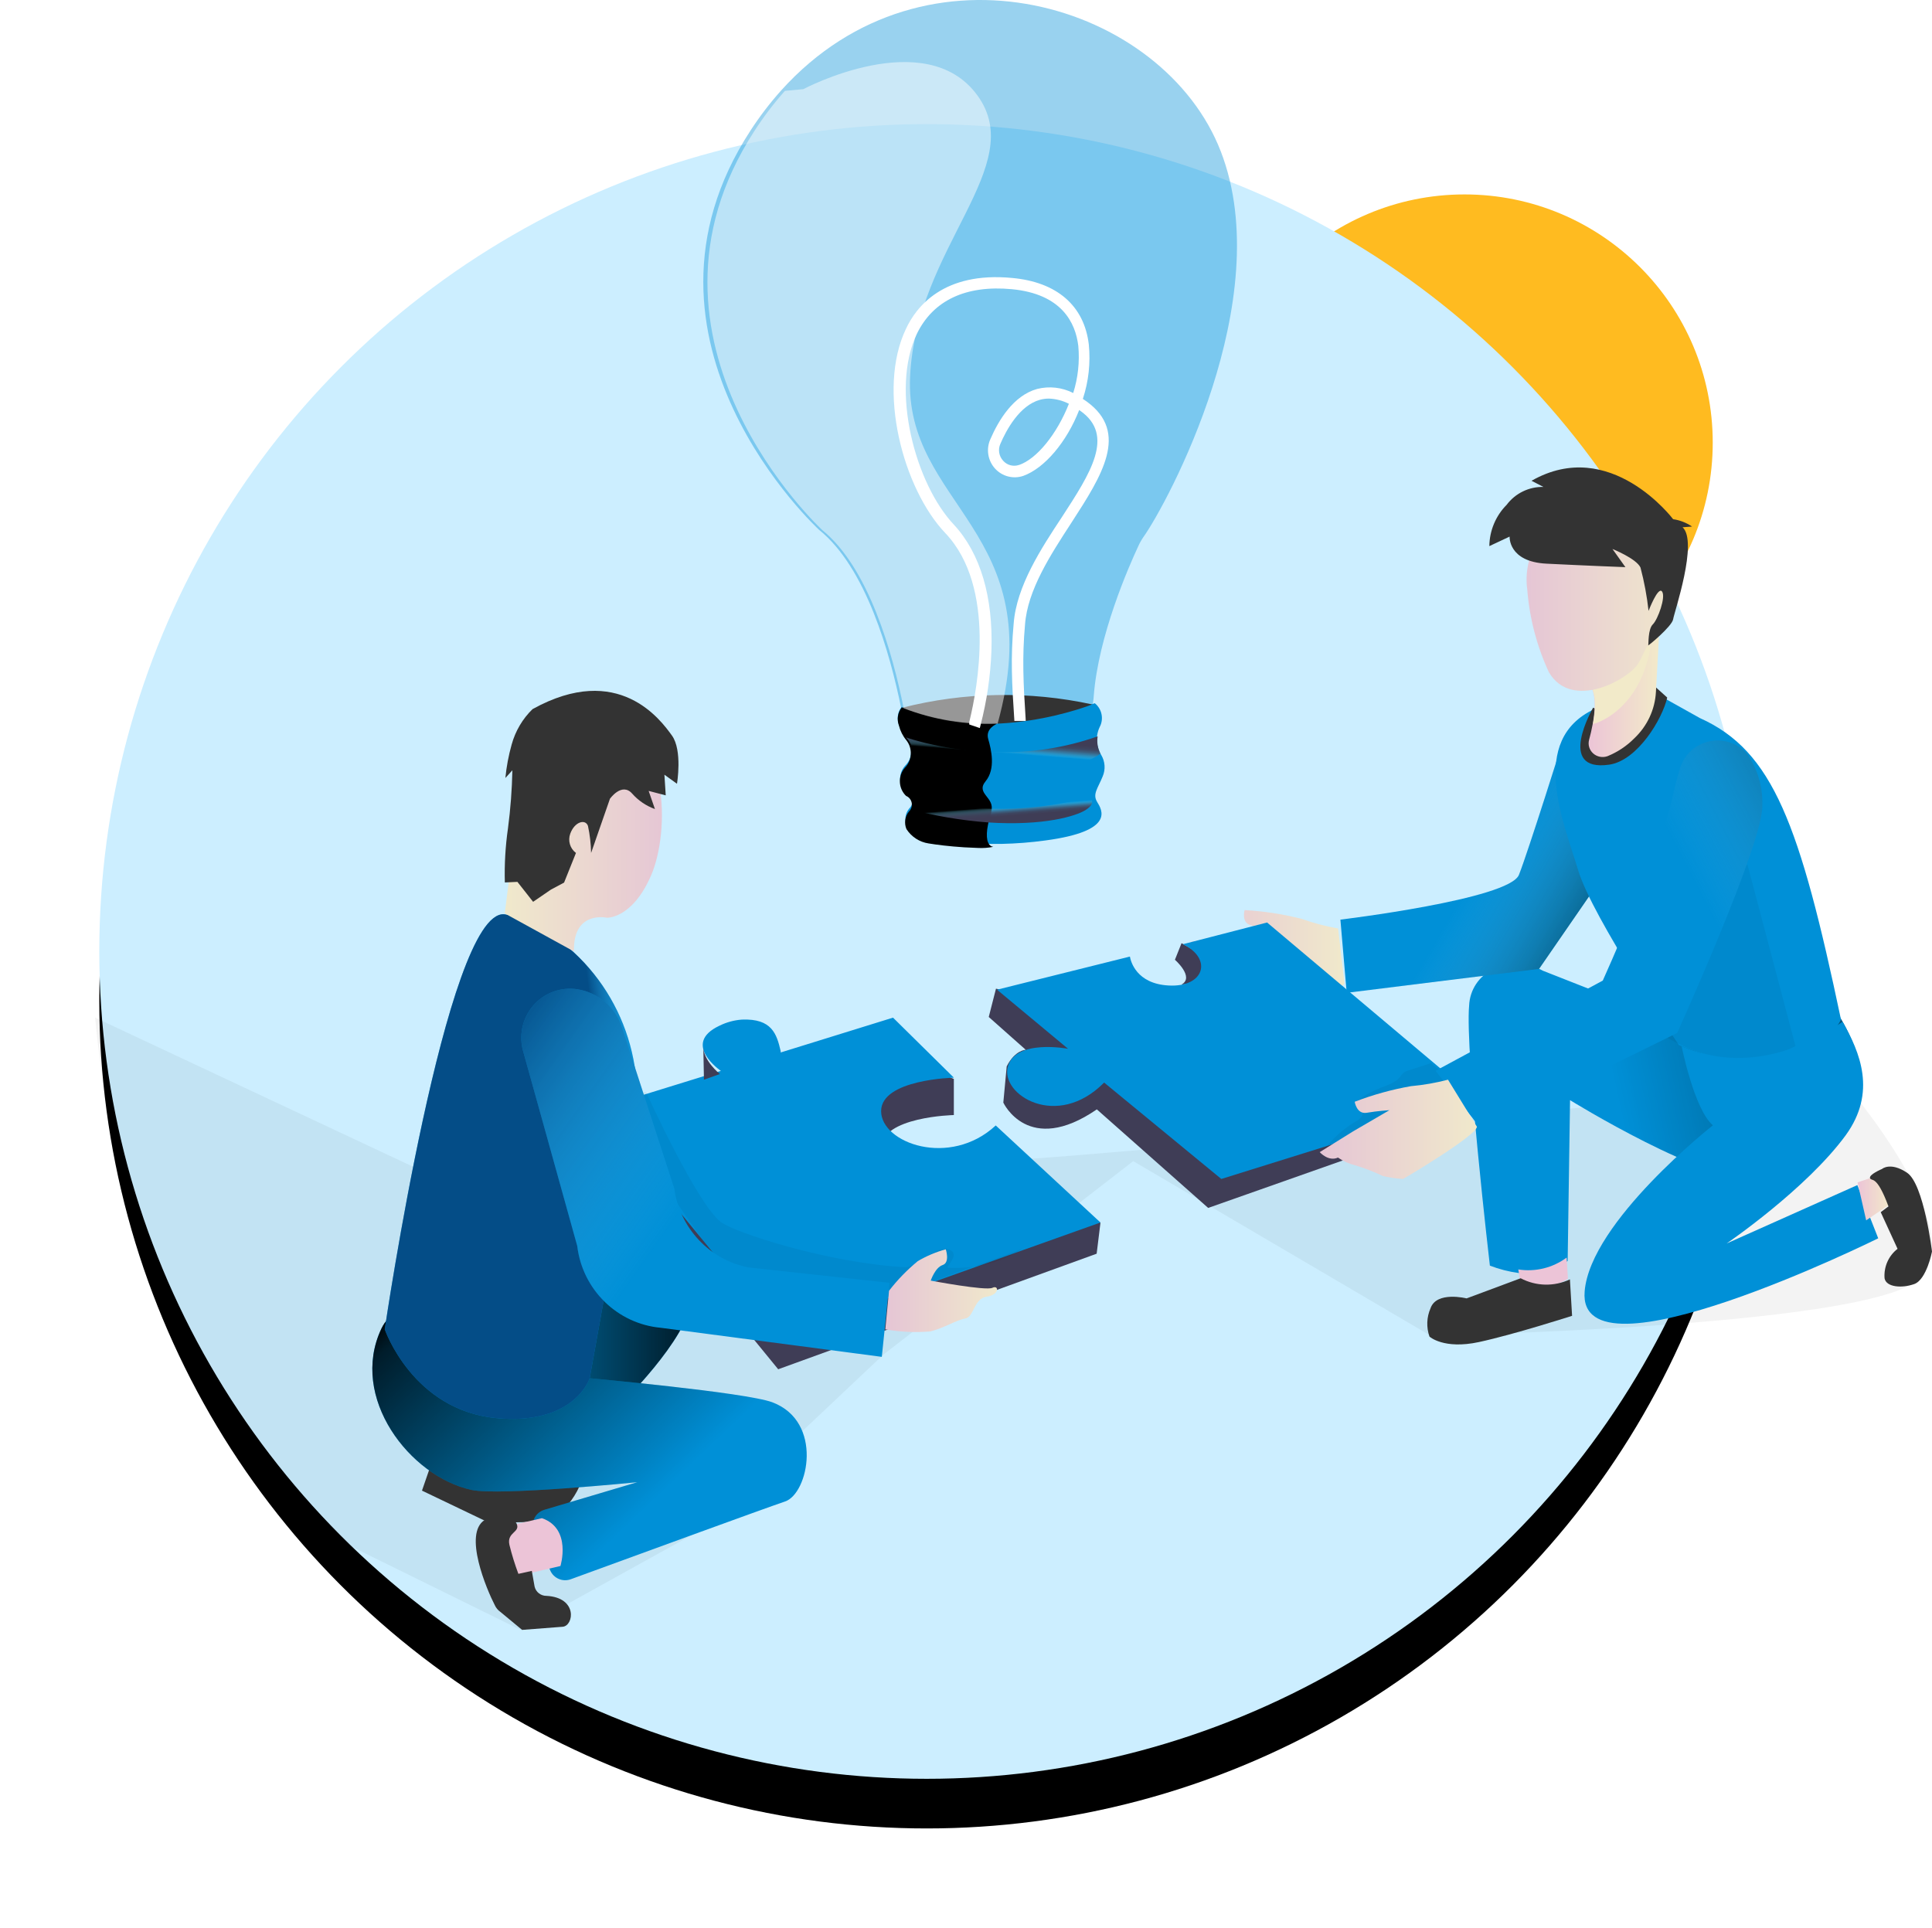
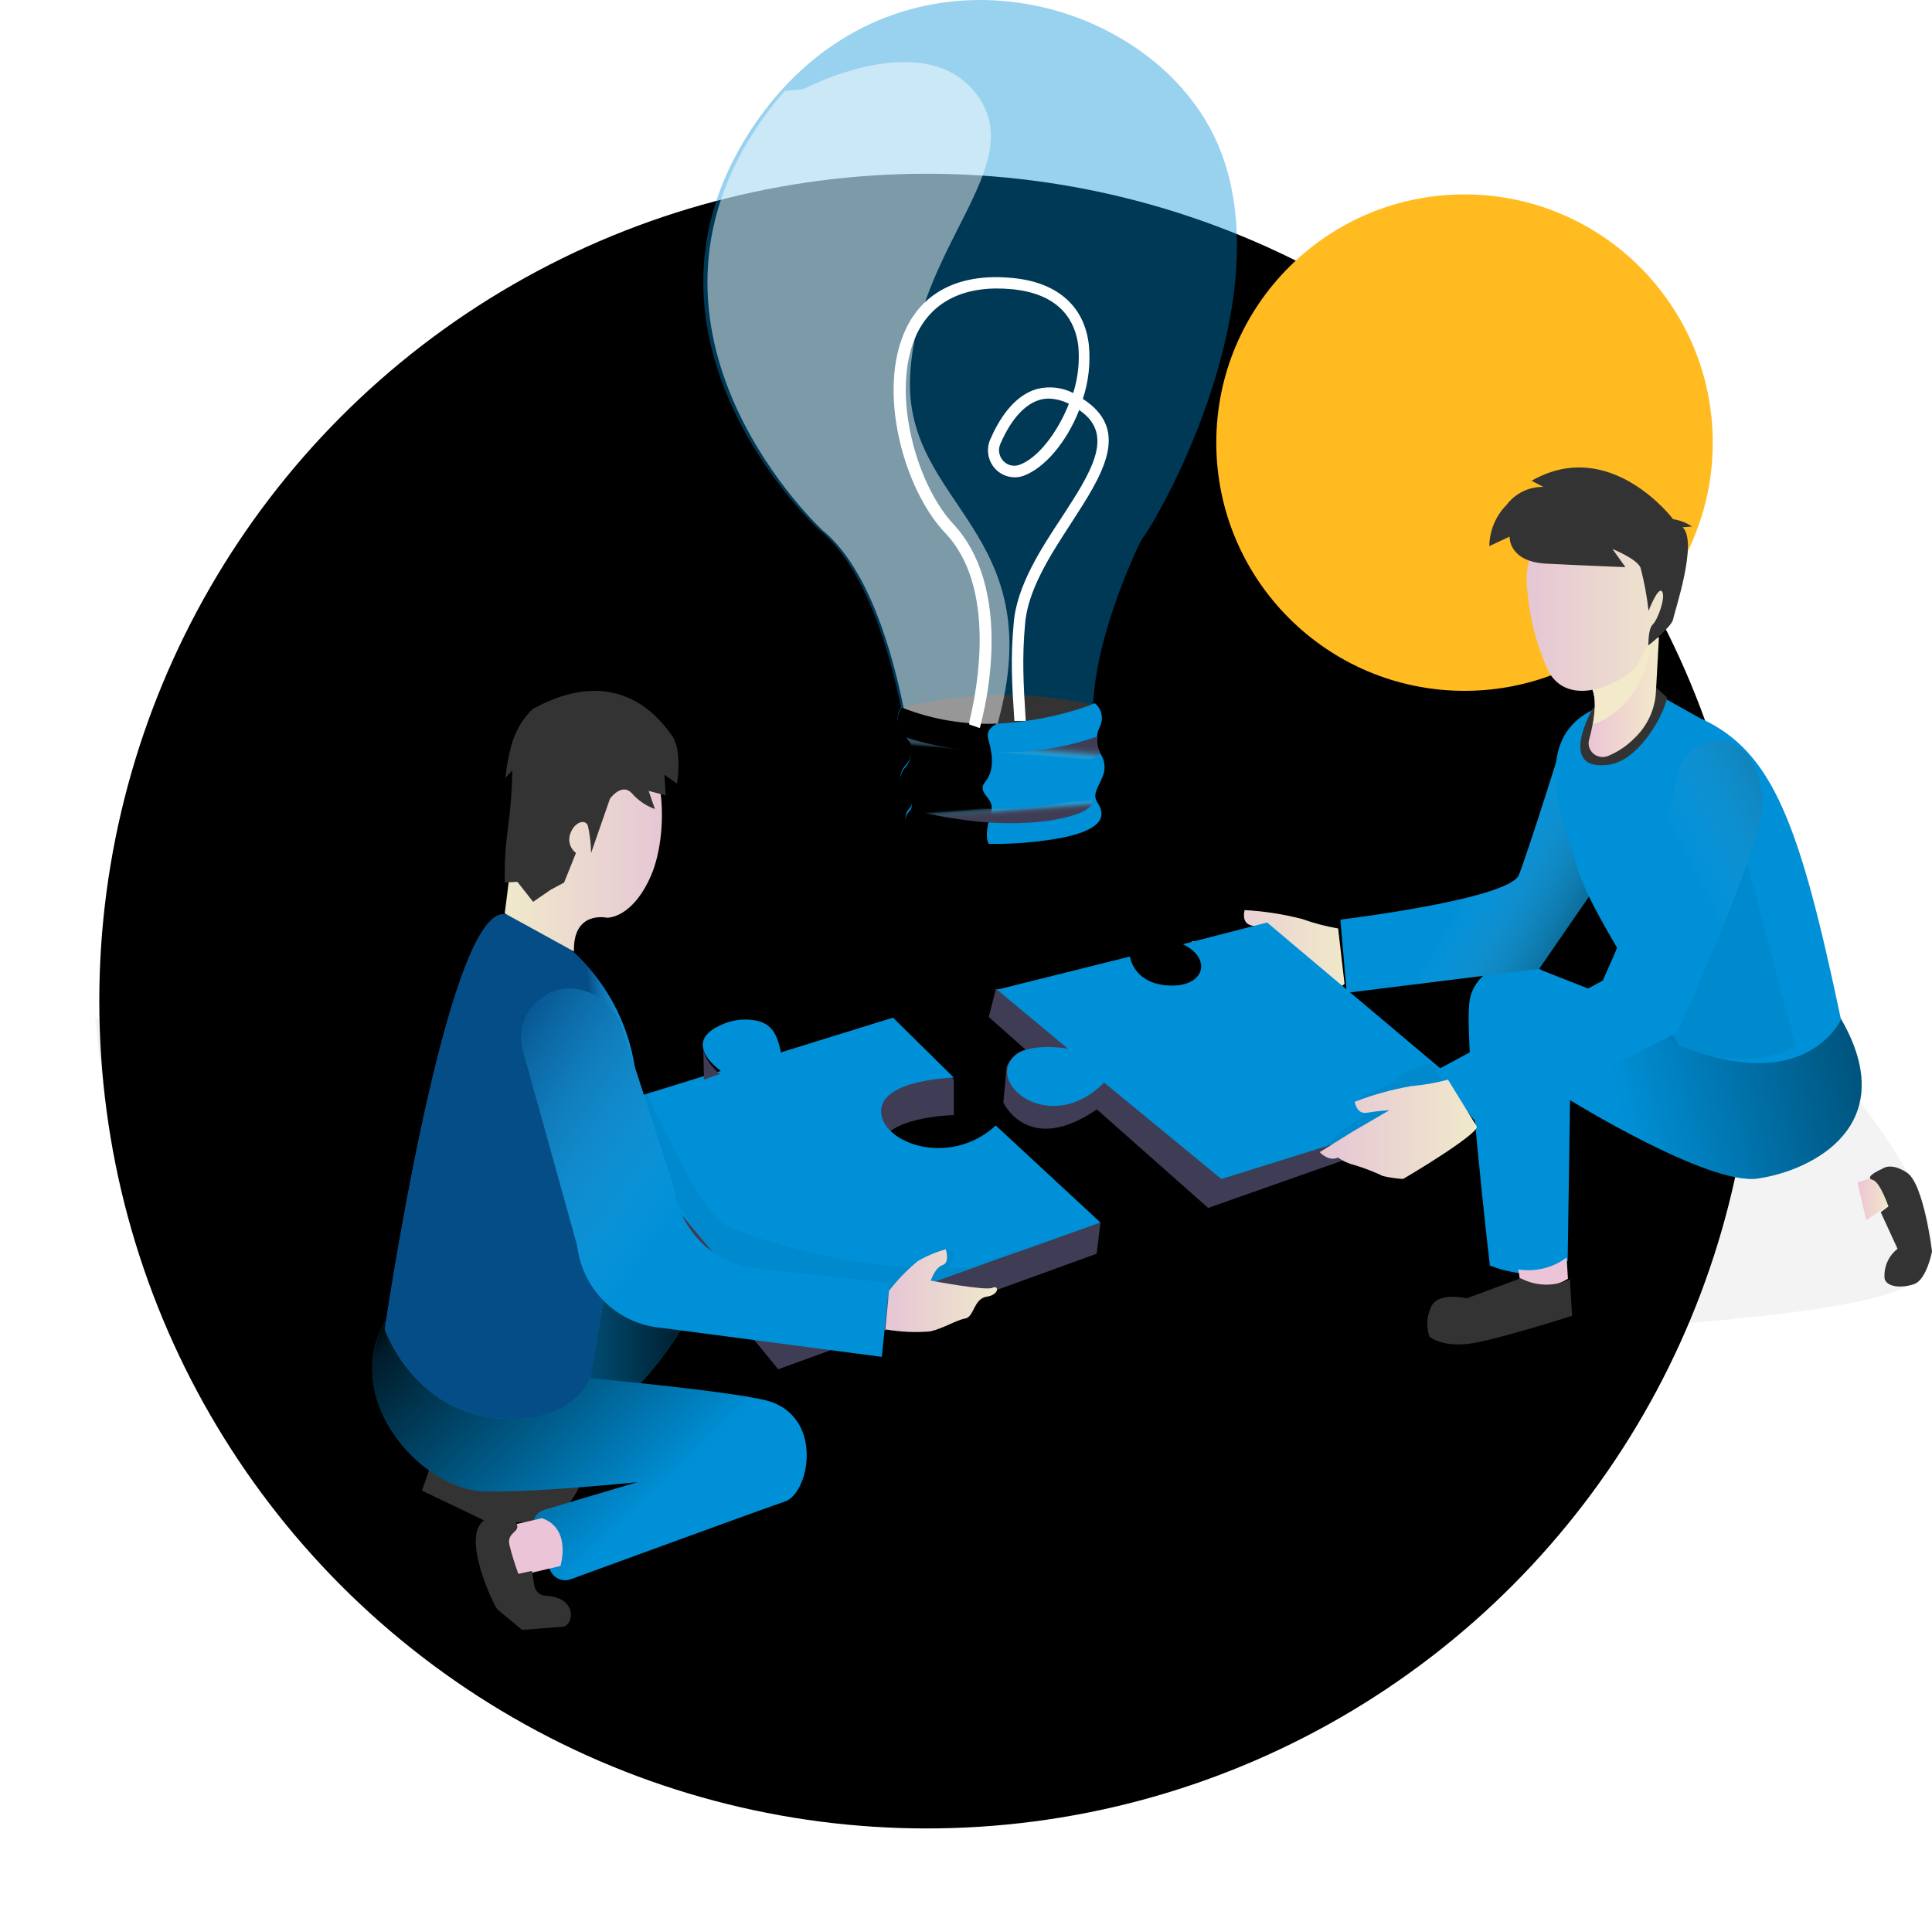
<svg xmlns="http://www.w3.org/2000/svg" xmlns:xlink="http://www.w3.org/1999/xlink" width="467px" height="466px" viewBox="0 0 467 466" version="1.1">
  <title>problem_solving</title>
  <defs>
    <circle id="path-1" cx="201" cy="230" r="200" />
    <filter x="-10.5%" y="-7.5%" width="121.0%" height="121.0%" filterUnits="objectBoundingBox" id="filter-2">
      <feOffset dx="0" dy="12" in="SourceAlpha" result="shadowOffsetOuter1" />
      <feGaussianBlur stdDeviation="12" in="shadowOffsetOuter1" result="shadowBlurOuter1" />
      <feColorMatrix values="0 0 0 0 0.039   0 0 0 0 0.137   0 0 0 0 0.216  0 0 0 0.08 0" type="matrix" in="shadowBlurOuter1" />
    </filter>
    <linearGradient x1="0%" y1="49.993%" x2="99.997%" y2="49.993%" id="linearGradient-3">
      <stop stop-color="#000000" stop-opacity="0" offset="0%" />
      <stop stop-color="#000000" stop-opacity="0.8" offset="91%" />
      <stop stop-color="#000000" offset="100%" />
    </linearGradient>
    <linearGradient x1="158.266%" y1="-56.563%" x2="92.889%" y2="-103.459%" id="linearGradient-4">
      <stop stop-color="#000000" stop-opacity="0" offset="0%" />
      <stop stop-color="#000000" stop-opacity="0.8" offset="91%" />
      <stop stop-color="#000000" offset="100%" />
    </linearGradient>
    <linearGradient x1="25.201%" y1="-2.763%" x2="141.266%" y2="-23.917%" id="linearGradient-5">
      <stop stop-color="#000000" stop-opacity="0" offset="0%" />
      <stop stop-color="#000000" stop-opacity="0.8" offset="91%" />
      <stop stop-color="#000000" offset="100%" />
    </linearGradient>
    <linearGradient x1="126.038%" y1="97.377%" x2="51.916%" y2="54.108%" id="linearGradient-6">
      <stop stop-color="#00272E" offset="36%" />
      <stop stop-color="#69B9EB" stop-opacity="0" offset="100%" />
    </linearGradient>
    <linearGradient x1="0.199%" y1="50.011%" x2="100.184%" y2="50.011%" id="linearGradient-7">
      <stop stop-color="#ECC4D7" offset="0%" />
      <stop stop-color="#EFD4D1" offset="42%" />
      <stop stop-color="#F2EAC9" offset="100%" />
    </linearGradient>
    <linearGradient x1="322.36%" y1="750.138%" x2="206.302%" y2="497.707%" id="linearGradient-8">
      <stop stop-color="#ECC4D7" offset="0%" />
      <stop stop-color="#EFD4D1" offset="42%" />
      <stop stop-color="#F2EAC9" offset="100%" />
    </linearGradient>
    <linearGradient x1="0.02%" y1="50.024%" x2="99.94%" y2="50.024%" id="linearGradient-9">
      <stop stop-color="#E5C5D5" offset="0%" />
      <stop stop-color="#EAD4D1" offset="42%" />
      <stop stop-color="#F0E9CB" offset="100%" />
    </linearGradient>
    <linearGradient x1="0.02%" y1="50.024%" x2="99.94%" y2="50.024%" id="linearGradient-10">
      <stop stop-color="#E5C5D5" offset="0%" />
      <stop stop-color="#EAD4D1" offset="42%" />
      <stop stop-color="#F0E9CB" offset="100%" />
    </linearGradient>
    <linearGradient x1="91.268%" y1="-76.167%" x2="184.311%" y2="-122.22%" id="linearGradient-11">
      <stop stop-color="#000000" stop-opacity="0" offset="0%" />
      <stop stop-color="#000000" stop-opacity="0.8" offset="91%" />
      <stop stop-color="#000000" offset="100%" />
    </linearGradient>
    <linearGradient x1="0%" y1="50.034%" x2="100%" y2="50.034%" id="linearGradient-12">
      <stop stop-color="#ECC4D7" offset="0%" />
      <stop stop-color="#EFD4D1" offset="42%" />
      <stop stop-color="#F2EAC9" offset="100%" />
    </linearGradient>
    <linearGradient x1="540.529%" y1="-2149.523%" x2="640.654%" y2="-2149.523%" id="linearGradient-13">
      <stop stop-color="#ECC4D7" offset="0%" />
      <stop stop-color="#EFD4D1" offset="42%" />
      <stop stop-color="#F2EAC9" offset="100%" />
    </linearGradient>
    <linearGradient x1="172.505%" y1="18.727%" x2="96.405%" y2="65.517%" id="linearGradient-14">
      <stop stop-color="#00272E" offset="36%" />
      <stop stop-color="#69B9EB" stop-opacity="0" offset="100%" />
    </linearGradient>
    <linearGradient x1="0.02%" y1="50.024%" x2="99.94%" y2="50.024%" id="linearGradient-15">
      <stop stop-color="#E5C5D5" offset="0%" />
      <stop stop-color="#EAD4D1" offset="42%" />
      <stop stop-color="#F0E9CB" offset="100%" />
    </linearGradient>
    <linearGradient x1="0.02%" y1="50.024%" x2="99.94%" y2="50.024%" id="linearGradient-16">
      <stop stop-color="#E5C5D5" offset="0%" />
      <stop stop-color="#EAD4D1" offset="42%" />
      <stop stop-color="#F0E9CB" offset="100%" />
    </linearGradient>
    <linearGradient x1="65.421%" y1="-33.75%" x2="81.929%" y2="-37.736%" id="linearGradient-17">
      <stop stop-color="#062355" offset="0%" />
      <stop stop-color="#69B9EB" stop-opacity="0" offset="100%" />
    </linearGradient>
    <linearGradient x1="0.02%" y1="50.024%" x2="99.94%" y2="50.024%" id="linearGradient-18">
      <stop stop-color="#F0E9CB" offset="0%" />
      <stop stop-color="#EAD4D1" offset="58%" />
      <stop stop-color="#E5C5D5" offset="100%" />
    </linearGradient>
    <linearGradient x1="77.424%" y1="-107.77%" x2="134.255%" y2="-67.675%" id="linearGradient-19">
      <stop stop-color="#062355" offset="0%" />
      <stop stop-color="#69B9EB" stop-opacity="0" offset="100%" />
    </linearGradient>
    <linearGradient x1="436.873%" y1="-2020.308%" x2="536.798%" y2="-2020.308%" id="linearGradient-20">
      <stop stop-color="#ECC4D7" offset="0%" />
      <stop stop-color="#EFD4D1" offset="42%" />
      <stop stop-color="#F2EAC9" offset="100%" />
    </linearGradient>
    <linearGradient x1="218.439%" y1="294.138%" x2="122.892%" y2="299.176%" id="linearGradient-21">
      <stop stop-color="#000000" stop-opacity="0" offset="0%" />
      <stop stop-color="#000000" stop-opacity="0.8" offset="91%" />
      <stop stop-color="#000000" offset="100%" />
    </linearGradient>
    <linearGradient x1="46.117%" y1="40.596%" x2="57.689%" y2="65.982%" id="linearGradient-22">
      <stop stop-color="#68E1FD" stop-opacity="0" offset="0%" />
      <stop stop-color="#66DAF6" stop-opacity="0.04" offset="2%" />
      <stop stop-color="#58A1BC" stop-opacity="0.39" offset="18%" />
      <stop stop-color="#4D758F" stop-opacity="0.66" offset="35%" />
      <stop stop-color="#45566F" stop-opacity="0.85" offset="53%" />
      <stop stop-color="#40435C" stop-opacity="0.96" offset="73%" />
      <stop stop-color="#3F3D56" offset="99%" />
    </linearGradient>
    <linearGradient x1="188.195%" y1="91.968%" x2="199.266%" y2="62.222%" id="linearGradient-23">
      <stop stop-color="#68E1FD" stop-opacity="0" offset="0%" />
      <stop stop-color="#66DAF6" stop-opacity="0.04" offset="2%" />
      <stop stop-color="#58A1BC" stop-opacity="0.39" offset="18%" />
      <stop stop-color="#4D758F" stop-opacity="0.66" offset="35%" />
      <stop stop-color="#45566F" stop-opacity="0.85" offset="53%" />
      <stop stop-color="#40435C" stop-opacity="0.96" offset="73%" />
      <stop stop-color="#3F3D56" offset="99%" />
    </linearGradient>
  </defs>
  <g id="Desktop" stroke="none" stroke-width="1" fill="none" fill-rule="evenodd">
    <g id="4.-Partner" transform="translate(-764, -186)">
      <g id="Stage" transform="translate(112, 0)">
        <g id="problem_solving" transform="translate(675, 186)">
          <g id="Shadow" fill="black" fill-opacity="1">
            <use filter="url(#filter-2)" xlink:href="#path-1" />
          </g>
          <circle id="Oval" fill="#FFBB20" cx="331" cy="107" r="60" />
-           <circle id="Oval" fill="#CCEEFF" cx="201" cy="230" r="200" />
          <path d="M102.854,394 L48,367 C48,367 6.652,320 0,246 L116.608,300.672 C116.608,300.672 179.887,282.456 217.586,280.633 C255.285,278.81 422.414,261.232 422.414,261.232 C422.414,261.232 454.668,298.272 440.323,309.603 C425.977,320.935 322.726,322.843 322.726,322.843 L250.923,280.687 L190.569,327.427 L144.492,370.922 L102.854,394 Z" id="Path" fill="#000405" fill-rule="nonzero" opacity="0.05" />
-           <path d="M262.6,228 L261,232.009 C261,232.009 265.799,236.2 262.6,238 C262.6,238 279.251,236.982 262.6,228 Z" id="Path" fill="#3F3D56" fill-rule="nonzero" />
          <path d="M80.843,355 L79,360.339 L94.112,367.569 C94.112,367.569 108.159,369.375 112.478,365.592 C115.098,363.233 117.012,360.166 118,356.743 L80.843,355 Z" id="Path" fill="#333333" fill-rule="nonzero" />
          <path d="M119.903,305.002 C119.903,305.002 137.833,304.689 143.078,311.189 C148.323,317.689 129.474,336.937 129.474,336.937 L86,340 L119.903,305.002 Z" id="Path" fill="#0090D7" fill-rule="nonzero" />
          <path d="M119.903,305.002 C119.903,305.002 137.833,304.689 143.078,311.189 C148.323,317.689 129.474,336.937 129.474,336.937 L86,340 L119.903,305.002 Z" id="Path" fill="url(#linearGradient-3)" fill-rule="nonzero" />
          <path d="M119.233,333.142 C119.233,333.142 157.089,336.551 163.671,338.975 C176.11,343.647 172.41,361.102 166.753,362.964 C162.06,364.542 126.361,377.587 114.947,381.766 C112.983,382.474 110.806,381.524 109.992,379.603 L106.077,370.283 C105.642,369.251 105.667,368.083 106.145,367.071 C106.622,366.058 107.508,365.295 108.582,364.973 L131.04,358.3 C131.04,358.3 97.699,361.656 90.964,360.163 C76.051,356.899 61.346,337.844 69.176,321.205 C77.006,304.566 119.233,333.142 119.233,333.142 Z" id="Path" fill="#0090D7" fill-rule="nonzero" />
          <path d="M119.233,333.142 C119.233,333.142 157.089,336.551 163.671,338.975 C176.11,343.647 172.41,361.102 166.753,362.964 C162.06,364.542 126.361,377.587 114.947,381.766 C112.983,382.474 110.806,381.524 109.992,379.603 L106.077,370.283 C105.642,369.251 105.667,368.083 106.145,367.071 C106.622,366.058 107.508,365.295 108.582,364.973 L131.04,358.3 C131.04,358.3 97.699,361.656 90.964,360.163 C76.051,356.899 61.346,337.844 69.176,321.205 C77.006,304.566 119.233,333.142 119.233,333.142 Z" id="Path" fill="url(#linearGradient-4)" fill-rule="nonzero" />
          <path d="M217.745,239 L216,245.838 L224.95,253.777 C224.95,253.777 222.389,253.777 220.336,257.781 L219.521,266.536 C219.521,266.536 225.534,279.564 242.126,268.176 L269.036,292 L328.724,270.948 L330,262.801 L217.745,239 Z" id="Path" fill="#3F3D56" fill-rule="nonzero" />
          <path d="M379.604,246.325 L349.952,234.662 C346.239,232.579 341.742,232.446 337.913,234.308 C334.509,235.921 332.277,239.289 332.116,243.057 C331.095,254.282 337.13,305.945 337.13,305.945 C339.355,306.807 341.675,307.404 344.04,307.721 C348.24,308.558 352.594,307.491 355.933,304.807 L356.509,265.944 C356.509,265.944 389.931,286.617 401.854,284.895 C415.198,282.973 436.666,272.01 422.162,246.586 C407.659,221.162 379.604,246.325 379.604,246.325 Z" id="Path" fill="#0090D7" fill-rule="nonzero" />
          <path d="M379.604,246.325 L349.952,234.662 C346.239,232.579 341.742,232.446 337.913,234.308 C334.509,235.921 332.277,239.289 332.116,243.057 C331.095,254.282 337.13,305.945 337.13,305.945 C339.355,306.807 341.675,307.404 344.04,307.721 C348.24,308.558 352.594,307.491 355.933,304.807 L356.509,265.944 C356.509,265.944 389.931,286.617 401.854,284.895 C415.198,282.973 436.666,272.01 422.162,246.586 C407.659,221.162 379.604,246.325 379.604,246.325 Z" id="Path" fill="url(#linearGradient-5)" fill-rule="nonzero" />
          <path d="M355.126,178 C355.126,178 346.491,205.567 344.161,211.478 C341.831,217.389 301,222.306 301,222.306 L302.523,240 L349.019,234.212 L363,213.937 L355.126,178 Z" id="Path" fill="#0090D7" fill-rule="nonzero" />
          <path d="M355.126,178 C355.126,178 346.491,205.567 344.161,211.478 C341.831,217.389 301,222.306 301,222.306 L302.523,240 L349.019,234.212 L363,213.937 L355.126,178 Z" id="Path" fill="url(#linearGradient-6)" fill-rule="nonzero" opacity="0.61" />
          <path d="M378.388,168.272 L387.913,173.592 C405.608,181.541 412.038,199.236 422,246.454 C422,246.454 413.632,265.283 382.825,252.623 C382.825,252.623 361.919,221.889 358.471,210.37 C355.022,198.851 346.34,179.027 362.302,171.448 C378.265,163.869 378.388,168.272 378.388,168.272 Z" id="Path" fill="#0090D7" fill-rule="nonzero" />
          <path d="M399.395,209 L411,252.862 C411,252.862 399.158,260.094 383.33,252.601 C367.502,245.107 373.105,237.652 368,228.547 L383.506,220.102 L399.395,209 Z" id="Path" fill="#000405" fill-rule="nonzero" opacity="0.05" />
          <path d="M377.087,166 C375.868,168.609 373.65,170.632 370.921,171.623 C368.192,172.615 365.176,172.492 362.539,171.283 L362.088,171.068 C362.088,171.068 353.016,186.712 365.972,184.845 C372.838,183.855 378.85,173.749 380,168.626 L377.087,166 Z" id="Path" fill="#333333" fill-rule="nonzero" />
          <path d="M378,154 C378,154.174 377.586,161.798 377.266,167.289 C377.032,171.539 375.154,175.545 372.009,178.508 C370.186,180.347 367.995,181.805 365.572,182.794 C364.38,183.224 363.04,182.969 362.104,182.134 C361.165,181.294 360.785,180.016 361.12,178.819 C361.432,177.674 361.745,176.354 361.995,174.973 C362.51,172.106 362.776,169.004 361.94,166.812 C361.916,166.729 361.887,166.648 361.854,166.569 C361.385,165.439 361.854,164.202 362.955,162.958 C364.471,161.214 367.127,159.446 369.782,157.952 C372.444,156.488 375.188,155.169 378,154 L378,154 Z" id="Path" fill="url(#linearGradient-7)" fill-rule="nonzero" />
          <path d="M363.763,174.422 C363.222,174.685 362.648,174.88 362.055,175 C362.569,172.16 362.835,169.087 362,166.916 L363.014,163.1 L363.794,160.26 L369.862,158.141 L376,156 C374.471,166.503 368.645,172.22 363.763,174.422 Z" id="Path" fill="url(#linearGradient-8)" fill-rule="nonzero" />
          <path d="M361.972,123.013 C352.622,123.575 345.489,131.667 346.029,141.098 C346.029,141.534 346.097,141.971 346.158,142.407 C346.689,149.356 348.458,156.152 351.381,162.468 C356.915,171.993 370.884,164.152 373.094,160.232 C375.303,156.312 383.654,138.571 380.154,133.525 C377.839,130.095 371.036,122.653 361.972,123.013 Z" id="Path" fill="url(#linearGradient-9)" fill-rule="nonzero" />
          <path d="M347.199,116.22 L350.081,117.709 C346.593,117.627 343.279,119.24 341.177,122.043 C338.546,124.691 337.047,128.27 337,132.015 L341.902,129.714 C341.902,129.714 341.528,135.789 350.797,136.257 C360.067,136.725 369.893,137.101 369.893,137.101 L366.767,132.713 C366.767,132.713 372.523,135.015 373.537,137.193 C374.445,140.632 375.098,144.135 375.488,147.672 C375.488,147.672 377.775,141.673 378.743,142.985 C379.711,144.297 377.737,149.736 376.525,150.925 C375.313,152.114 375.519,155.696 375.404,155.988 C375.29,156.279 381.167,151.385 381.426,149.705 C381.685,148.025 387.525,131.003 383.713,127.459 L386,127.29 C384.631,126.352 383.066,125.743 381.426,125.51 C381.426,125.51 366.264,105.343 347.199,116.22 Z" id="Path" fill="#333333" fill-rule="nonzero" />
          <path d="M300.45,224.443 C297.482,223.928 294.564,223.16 291.728,222.149 C287.184,220.979 282.535,220.259 277.847,220 C277.847,220 276.945,223.059 279.39,223.686 C281.834,224.313 284.634,225.338 284.634,225.338 L274.439,226.355 L265,227.632 C265,227.632 265.902,230.69 268.439,230.69 C269.173,232.008 270.161,233.169 271.347,234.108 C273.141,235.718 274.807,237.465 276.328,239.331 C277.609,240.334 278.974,241.227 280.408,242 C280.932,242 300.805,239.706 302,237.825 L300.45,224.443 Z" id="Path" fill="url(#linearGradient-10)" fill-rule="nonzero" />
-           <path d="M383.473,252.899 C383.473,252.899 386.521,268.184 391.039,272.03 C391.039,272.03 361.417,295.323 360.038,312.174 C358.11,335.466 431,299.345 431,299.345 L425.956,286.479 L394.353,300.597 C394.353,300.597 413.583,287.5 423.168,274.395 C430.68,264 426.596,254.434 422.406,247.003 C422.33,246.757 404.189,261.866 383.473,252.899 Z" id="Path" fill="#0090D7" fill-rule="nonzero" />
-           <path d="M383.473,252.899 C383.473,252.899 386.521,268.184 391.039,272.03 C391.039,272.03 361.417,295.323 360.038,312.174 C358.11,335.466 431,299.345 431,299.345 L425.956,286.479 L394.353,300.597 C394.353,300.597 413.583,287.5 423.168,274.395 C430.68,264 426.596,254.434 422.406,247.003 C422.33,246.757 404.189,261.866 383.473,252.899 Z" id="Path" fill="url(#linearGradient-11)" fill-rule="nonzero" />
          <polygon id="Path" fill="url(#linearGradient-12)" fill-rule="nonzero" points="426 285.832 431.353 284 434 290.98 428.088 295" />
          <path d="M344.514,309.998 L344,306.871 C348.125,307.52 352.339,306.485 355.683,304 L356,309.121 C352.549,311.268 348.255,311.596 344.514,309.998 Z" id="Path" fill="url(#linearGradient-13)" fill-rule="nonzero" />
          <path d="M344.572,309 L331.505,313.868 C331.505,313.868 324.242,312.037 322.789,316.247 C321.837,318.407 321.743,320.867 322.528,323.098 C322.528,323.098 325.956,326.269 334.495,324.422 C343.034,322.574 357,318.079 357,318.079 L356.477,309.27 C352.676,311.056 348.293,310.957 344.572,309 Z" id="Path" fill="#333333" fill-rule="nonzero" />
          <path d="M431.92,282.58 C431.92,282.58 428.655,283.944 429.03,284.824 C429.405,285.705 430.559,283.764 433.48,291.629 L431.607,293.024 L435.674,301.887 C433.502,303.558 432.317,306.245 432.532,309.011 C432.937,311.17 436.691,311.466 439.696,310.406 C442.7,309.346 444,302.541 444,302.541 C444,302.541 442.035,286.227 437.991,283.507 C433.946,280.787 431.92,282.58 431.92,282.58 Z" id="Path" fill="#333333" fill-rule="nonzero" />
          <path d="M334,265.714 L272.216,285 L243.888,261.695 C232.472,273.256 218.731,264.585 220.617,257.836 C222.503,251.087 235.166,253.527 235.166,253.527 L218,239.244 L250.116,231.236 C250.316,232.357 251.655,237.795 259.453,238.229 C268.175,238.725 270.153,231.694 262.91,228.254 L283.278,223 L334,265.714 Z" id="Path" fill="#0090D7" fill-rule="nonzero" />
          <path d="M317.473,258.757 C317.051,258.869 316.653,259.054 316.297,259.305 C315.968,259.617 315.674,259.964 315.42,260.339 C314.282,261.739 312.428,262.294 310.744,262.955 C308.84,263.699 307.033,264.664 305.36,265.83 C305.109,265.972 304.911,266.191 304.799,266.454 C304.545,267.268 305.822,267.671 306.252,268.409 C306.512,268.976 306.409,269.64 305.991,270.105 C305.577,270.554 305.084,270.925 304.537,271.2 C301.608,272.969 299.049,275.277 297,278 C306.305,273.213 316.005,269.218 325.995,266.059 C326.773,265.867 327.503,265.52 328.141,265.039 C328.787,264.537 329.047,263.69 328.794,262.917 C328.625,262.545 329.217,262.446 328.91,262.157 C327.41,260.833 324.887,258.62 322.88,257 C322.911,257.015 319.05,258.24 317.473,258.757 Z" id="Path" fill="#000405" fill-rule="nonzero" opacity="0.05" />
          <path d="M399.38,182.339 C397.149,179.715 393.669,178.508 390.291,179.186 C386.913,179.864 384.169,182.321 383.127,185.602 C382.573,187.375 381.989,189.502 381.413,192.12 C378.339,206.269 364.422,237.04 364.422,237.04 L324,258.851 L335.066,273 L382.404,249.707 C382.404,249.707 403.368,203.444 402.992,194.622 C403.115,190.25 401.851,185.95 399.38,182.339 L399.38,182.339 Z" id="Path" fill="#0090D7" fill-rule="nonzero" />
          <path d="M399.38,182.339 C397.149,179.715 393.669,178.508 390.291,179.186 C386.913,179.864 384.169,182.321 383.127,185.602 C382.573,187.375 381.989,189.502 381.413,192.12 C378.339,206.269 364.422,237.04 364.422,237.04 L324,258.851 L335.066,273 L382.404,249.707 C382.404,249.707 403.368,203.444 402.992,194.622 C403.115,190.25 401.851,185.95 399.38,182.339 L399.38,182.339 Z" id="Path" fill="url(#linearGradient-14)" fill-rule="nonzero" opacity="0.61" />
          <path d="M327.009,261 C324.066,261.77 321.061,262.295 318.027,262.567 C313.387,263.387 308.841,264.649 304.455,266.335 C304.455,266.335 304.919,269.424 307.381,268.995 C309.844,268.565 312.848,268.37 312.848,268.37 L304.075,273.486 L296,278.512 C296,278.512 298.106,280.886 300.413,279.823 C301.652,280.698 303.054,281.33 304.54,281.684 C306.847,282.383 309.097,283.252 311.268,284.284 C312.862,284.658 314.486,284.897 316.123,285 C316.595,284.797 333.884,274.511 334,272.371 L327.009,261 Z" id="Path" fill="url(#linearGradient-15)" fill-rule="nonzero" />
          <path d="M192.877,255 L207.563,260.816 L207.563,269.548 C207.563,269.548 189.97,269.924 189.97,277.574 C189.97,285.224 206.561,291.224 217.682,281.011 L243,295.59 L242.082,303.063 L165.104,331 L121,277.021 L121,268.297 L192.877,255 Z" id="Path" fill="#3F3D56" fill-rule="nonzero" />
          <path d="M192.859,246 L207.572,260.512 C207.572,260.512 189.983,260.899 189.983,268.607 C189.983,276.316 206.57,282.362 217.688,272.064 L243,295.522 L165.903,323 L121,268.229 L151.251,258.873 C151.251,258.873 141.632,252.332 150.877,247.964 C152.585,247.115 154.439,246.609 156.337,246.472 C163.594,246.178 164.748,249.959 165.704,254.095 L165.704,254.42 L192.859,246 Z" id="Path" fill="#0090D7" fill-rule="nonzero" />
          <path d="M133.159,264 L133.159,264 C133.159,264 145.408,290.937 151.234,295.406 C154.48,297.9 176.918,305.304 195.973,306.349 C197.757,306.45 203.33,301.222 205.963,301.911 C209.791,302.926 205.267,306.404 206.155,306.45 C217.638,307 224,301.911 224,301.911 L163.521,324 L123,265.216 L133.159,264 Z" id="Path" fill="#000405" fill-rule="nonzero" opacity="0.05" />
          <path d="M191.891,312.026 C193.932,309.385 196.267,306.98 198.852,304.855 C200.966,303.607 203.241,302.646 205.615,302 C205.615,302 206.682,305.201 204.854,305.804 C203.026,306.407 201.975,309.571 201.975,309.571 C201.975,309.571 215.273,312.087 216.88,311.311 C218.487,310.535 218.639,312.998 215.501,313.458 C212.363,313.917 212.455,318.369 210.322,318.731 C208.19,319.092 205.029,321.103 201.891,321.849 C198.254,322.159 194.592,321.991 191,321.352 L191.891,312.026 Z" id="Path" fill="url(#linearGradient-16)" fill-rule="nonzero" />
          <path d="M130.215,273.844 C133.75,254.556 125.135,235.067 108.511,224.747 C105.619,222.76 102.304,221.478 98.83,221.005 C84.877,220.194 70,321.342 70,321.342 C70,321.342 76.721,340.935 97.068,342.818 C115.865,344.563 119.527,333.212 119.527,333.212 L130.215,273.844 Z" id="Path" fill="#0090D7" fill-rule="nonzero" />
          <path d="M130.215,273.844 C133.75,254.556 125.135,235.067 108.511,224.747 C105.619,222.76 102.304,221.478 98.83,221.005 C84.877,220.194 70,321.342 70,321.342 C70,321.342 76.721,340.935 97.068,342.818 C115.865,344.563 119.527,333.212 119.527,333.212 L130.215,273.844 Z" id="Path" fill="url(#linearGradient-17)" fill-rule="nonzero" opacity="0.61" />
          <path d="M99,220.798 C99,220.798 101.034,205.546 101.868,195.625 C102.703,185.704 105.935,172.418 122.455,174.154 C138.974,175.891 138.966,201.079 134.376,211.635 C129.785,222.19 123.684,221.846 123.684,221.846 C123.684,221.846 115.459,220.018 115.739,230 L99,220.798 Z" id="Path" fill="url(#linearGradient-18)" fill-rule="nonzero" />
          <path d="M105.726,171.419 C103.318,173.762 101.574,176.718 100.676,179.979 C99.932,182.624 99.424,185.331 99.158,188.068 L100.851,186.204 C100.755,190.894 100.4,195.576 99.788,200.226 C99.163,204.561 98.909,208.944 99.029,213.323 L102.066,213.177 L105.862,218 L110.137,215.072 L113.349,213.354 L116.219,206.189 C114.783,205.12 114.221,203.213 114.845,201.52 C115.908,198.6 118.512,197.922 119.12,199.648 C119.585,201.798 119.839,203.989 119.879,206.189 L124.435,193.092 C124.435,193.092 127.305,189.024 129.803,191.836 C131.299,193.532 133.192,194.817 135.308,195.573 L133.79,191.189 L137.92,192.267 L137.601,187.275 L140.639,189.463 C140.639,189.463 142.013,181.373 139.401,177.775 C136.789,174.177 126.561,159.878 105.726,171.419 Z" id="Path" fill="#333333" fill-rule="nonzero" />
          <path d="M192,310.103 L157.95,306.386 C148.515,304.556 141.286,296.864 139.978,287.263 L127.387,248.515 C125.833,243.556 121.621,239.917 116.524,239.131 C112.516,238.526 108.482,240.041 105.843,243.142 C103.203,246.243 102.329,250.495 103.528,254.399 L116.524,301.181 C117.785,311.767 126.216,320.021 136.744,320.975 L190.15,328 L192,310.103 Z" id="Path" fill="#0090D7" fill-rule="nonzero" />
          <path d="M192,310.103 L157.95,306.386 C148.515,304.556 141.286,296.864 139.978,287.263 L127.387,248.515 C125.833,243.556 121.621,239.917 116.524,239.131 C112.516,238.526 108.482,240.041 105.843,243.142 C103.203,246.243 102.329,250.495 103.528,254.399 L116.524,301.181 C117.785,311.767 126.216,320.021 136.744,320.975 L190.15,328 L192,310.103 Z" id="Path" fill="url(#linearGradient-19)" fill-rule="nonzero" opacity="0.61" />
          <path d="M108,367 L98,369.312 L102.005,381 L112.47,378.558 C112.47,378.558 115.269,369.52 108,367 Z" id="Path" fill="url(#linearGradient-20)" fill-rule="nonzero" />
          <path d="M94.174,367.423 C94.174,367.423 100.755,366.049 101.844,368.254 C102.933,370.458 99.436,370.315 100.134,373.441 C100.719,375.818 101.443,378.16 102.304,380.455 L105.549,379.738 L106.216,383.513 C106.512,384.851 107.725,385.798 109.116,385.778 C116.71,386.208 115.697,392.988 113.028,393.245 L103.202,394 L98.009,389.696 C97.387,389.271 96.896,388.686 96.59,388.005 C94.695,384.343 88.873,370.715 94.174,367.423 Z" id="Path" fill="#333333" fill-rule="nonzero" />
          <path d="M253.448,129.727 C252.944,130.456 252.507,131.229 252.141,132.036 C249.934,136.762 242.467,153.664 241.375,168.312 C240.926,175.689 235.029,181.562 227.657,181.974 L214.323,182.743 L209.963,182.974 C202.72,183.403 196.271,178.42 194.852,171.298 C192.122,157.813 186.309,137.208 175.013,128.103 C175.013,128.103 125.207,82.452 158.418,31.545 C160.651,28.105 163.147,24.844 165.885,21.793 C200.743,-16.831 258.277,0.764 272.103,36.64 C285.929,72.515 258.946,121.991 253.448,129.727 Z" id="Path" fill="#0090D7" fill-rule="nonzero" opacity="0.4" />
          <path d="M243.537,187.687 C242.375,190.566 241.036,191.948 242.198,193.854 C243.36,195.76 246.709,200.886 229.721,203.165 C226.202,203.644 222.658,203.923 219.107,204 L213.55,204 L210.294,203.856 C206.576,203.628 203.574,203.256 201.573,202.937 C199.373,202.619 197.414,201.393 196.185,199.565 C195.578,198.179 195.817,196.574 196.801,195.418 C197.238,195.018 197.496,194.462 197.518,193.874 C197.539,193.285 197.323,192.713 196.916,192.282 C196.686,192.045 196.408,191.859 196.1,191.735 C194.19,189.963 194.061,187.011 195.808,185.082 C196.224,184.658 196.569,184.171 196.832,183.639 C197.572,181.966 197.315,180.026 196.162,178.597 L195.692,178.027 C195.044,177.163 194.571,176.183 194.299,175.141 C193.723,173.685 193.991,172.034 195,170.828 C196.42,177.85 202.872,182.764 210.117,182.341 L214.481,182.083 C214.605,181.916 214.704,181.731 214.774,181.536 C215.543,179.698 213.811,177.564 214.689,174.701 L217.968,174.557 C226.03,174.081 233.992,172.549 241.644,170 C243.367,171.407 243.852,173.814 242.806,175.764 C242.504,176.402 242.299,177.08 242.198,177.777 C241.999,179.236 242.251,180.721 242.922,182.037 C242.998,182.197 243.086,182.352 243.183,182.5 C244.13,184.076 244.261,186.001 243.537,187.687 L243.537,187.687 Z" id="Path" fill="#0090D7" fill-rule="nonzero" />
          <path d="M195,171.104 C210.053,167.265 225.815,166.983 241,170.28 C241,170.28 216.071,180.328 195,171.104 Z" id="Path" fill="#333333" fill-rule="nonzero" />
          <path d="M217.101,204.709 C215.848,204.96 214.569,205.049 213.294,204.974 L210.066,204.826 C206.388,204.593 203.426,204.211 201.439,203.884 C199.262,203.558 197.325,202.301 196.109,200.428 C195.504,199.009 195.737,197.362 196.71,196.177 C197.259,195.639 197.51,194.857 197.38,194.091 C197.24,193.325 196.725,192.687 196.017,192.401 C194.126,190.584 194.001,187.555 195.735,185.581 C197.493,183.783 197.64,180.919 196.078,178.941 C195.233,177.92 194.624,176.717 194.296,175.422 C193.727,173.93 193.989,172.239 194.982,171 C202.199,173.826 209.906,175.111 217.627,174.776 L218,174.955 C218,174.955 215.122,176.076 215.868,178.645 C216.614,181.214 217.711,185.846 215.236,188.859 C212.761,191.872 217.52,192.697 216.622,196.091 L216.622,196.418 C216.256,197.43 215.976,198.472 215.784,199.532 C215.266,202.203 215.51,204.476 217.101,204.709 Z" id="Path" fill="url(#linearGradient-21)" fill-rule="nonzero" />
          <path d="M218.134,174.947 C210.394,175.285 202.666,174.016 195.432,171.217 C192.748,157.831 186.983,137.248 175.78,128.16 C175.78,128.16 126.387,82.558 159.324,31.704 C161.538,28.268 164.013,25.011 166.728,21.962 L171.167,21.555 C171.167,21.555 200.709,5.862 213.239,23.039 C225.768,40.216 198.422,59.63 196.988,91 C195.554,122.37 231.144,128.176 218.134,174.947 Z" id="Path" fill="#FFFFFF" fill-rule="nonzero" opacity="0.49" />
          <path d="M239.323,195.862 C237.176,197.201 229.468,199.718 215.733,198.805 C209.294,198.314 202.92,197.23 196.698,195.568 C197.134,195.18 197.391,194.642 197.412,194.072 C197.434,193.502 197.218,192.947 196.813,192.53 C196.584,192.3 196.307,192.12 196,192 C202.67,194.192 209.657,195.369 216.707,195.487 C224.621,195.7 232.523,194.76 240.144,192.699 C240.144,192.699 242.536,193.854 239.323,195.862 Z" id="Path" fill="url(#linearGradient-22)" fill-rule="nonzero" />
          <path d="M243,182.184 C240.425,184.24 230.692,188.036 216.622,186.734 C210.015,186.506 203.466,185.471 197.134,183.655 C197.872,182.045 197.616,180.178 196.467,178.805 L196,178.249 C196.927,178.585 198.491,179.053 200.598,179.58 C205.347,180.727 210.195,181.461 215.082,181.775 L217.335,181.775 C225.844,182.101 234.338,180.819 242.326,178 C242.093,179.428 242.329,180.889 243,182.184 L243,182.184 Z" id="Path" fill="url(#linearGradient-23)" fill-rule="nonzero" />
          <path d="M147,253 L147.159,261 L151,259.632 C151,259.632 147,256.424 147,253 Z" id="Path" fill="#3F3D56" fill-rule="nonzero" />
          <path d="M239.668,97.059 L238.745,96.43 C240.136,92.201 240.627,87.726 240.187,83.295 C239.088,73.909 232.495,68.181 221.644,67.192 C205.009,65.605 198.423,74.231 195.981,79.507 C188.931,94.252 195.31,118.13 205.474,128.842 C218.004,141.985 213.166,166.768 211.396,174.083 C211.335,174.262 211.297,174.447 211.281,174.635 L211.281,175.126 L213.838,176 L214.021,175.279 C215.538,169.424 216.418,163.421 216.646,157.375 C217.096,144.339 213.99,133.796 207.634,126.895 C198.248,117.011 192.151,94.191 198.629,80.687 C202.559,72.598 210.488,68.871 221.575,69.906 C233.64,71.057 236.974,78.011 237.646,83.617 C237.996,87.457 237.578,91.328 236.417,95.004 C233.724,93.636 230.631,93.288 227.703,94.022 C221.987,95.602 218.378,101.552 216.356,106.245 C215.323,108.629 215.793,111.401 217.554,113.307 C219.272,115.17 221.916,115.851 224.315,115.048 C229.466,113.215 234.838,106.866 237.859,99.121 L238.157,99.328 C246.551,105.263 240.561,114.411 233.67,125.016 C228.764,132.446 222.674,141.694 222.018,150.803 C221.255,158.962 221.606,165.411 222.155,173.623 L222.193,174.275 L224.94,174.275 L224.902,173.508 C224.368,165.311 224.048,158.939 224.765,151.01 C225.353,142.667 230.961,134.087 235.906,126.473 L236.127,126.128 C243.285,115.063 250.054,104.558 239.668,97.059 Z M223.307,112.394 C221.95,112.862 220.447,112.466 219.492,111.39 C218.463,110.292 218.192,108.68 218.805,107.303 C220.255,103.921 223.43,98.025 228.367,96.644 C229.073,96.452 229.802,96.354 230.534,96.353 C232.219,96.411 233.871,96.84 235.372,97.611 C232.495,104.918 227.604,110.953 223.307,112.41 L223.307,112.394 Z M237.18,96.959 L237.18,96.959 L237.302,97.043 L237.18,96.959 Z" id="Shape" fill="#FFFFFF" fill-rule="nonzero" />
        </g>
      </g>
    </g>
  </g>
</svg>